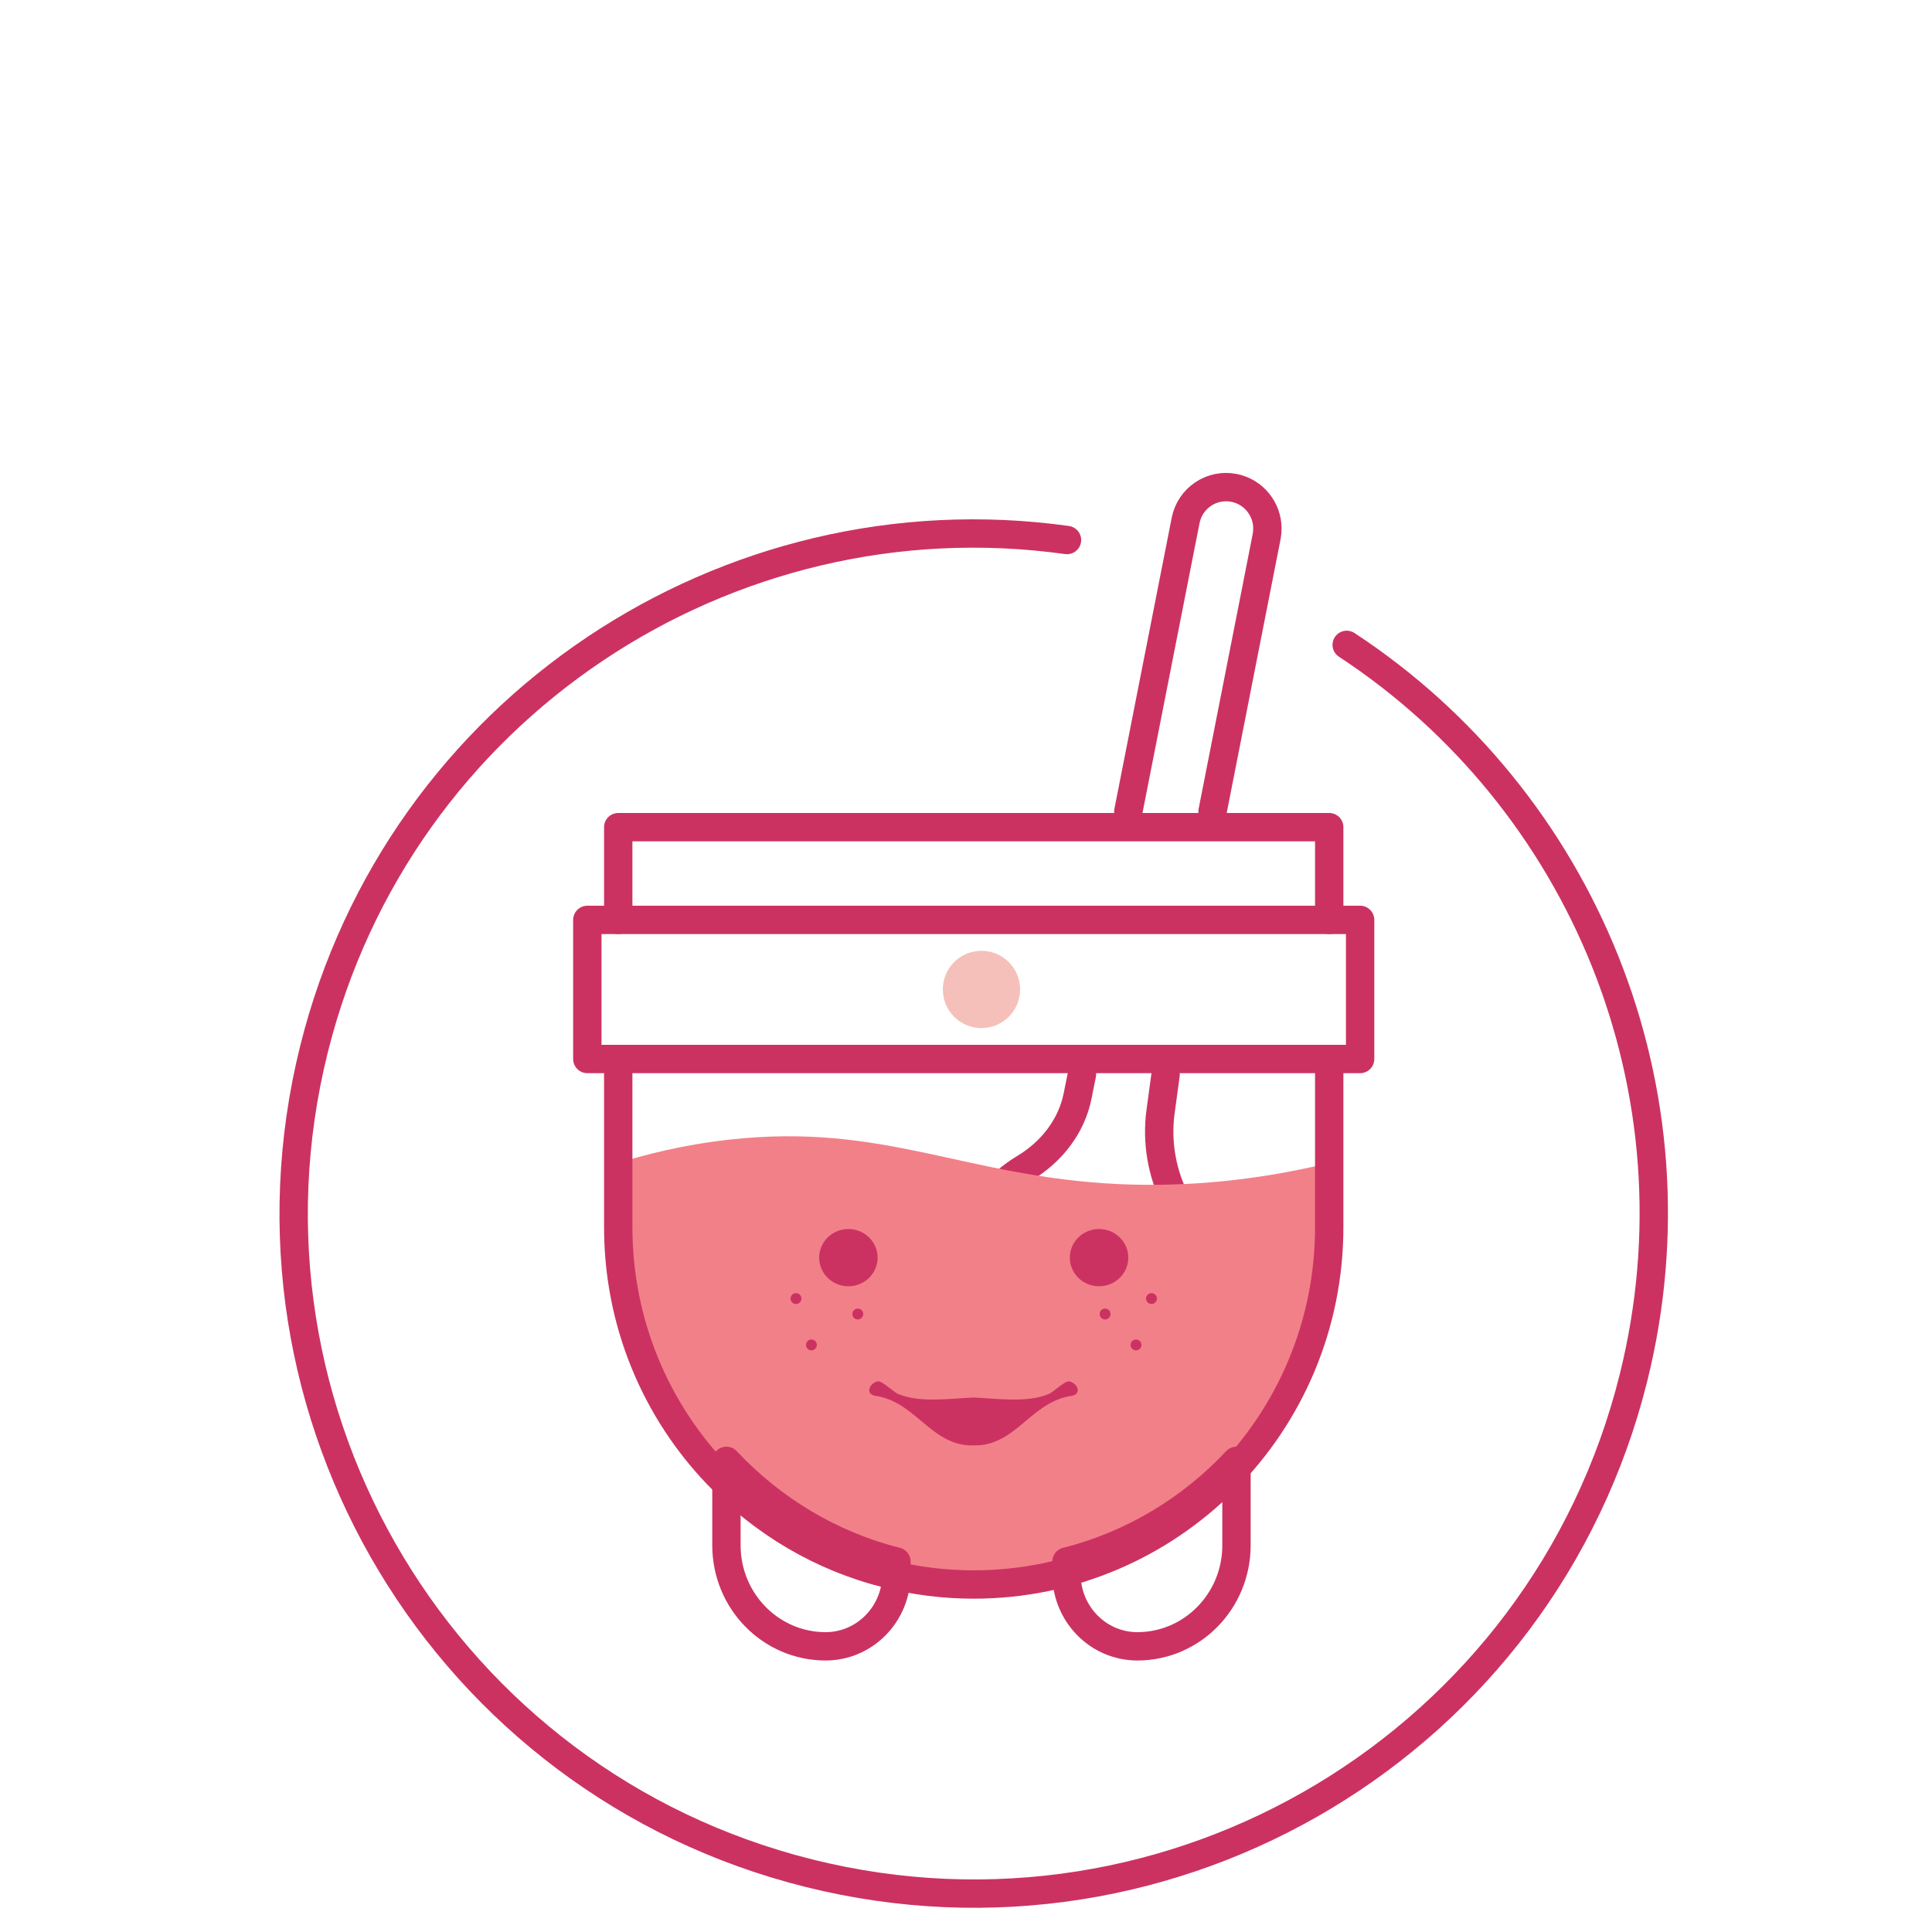
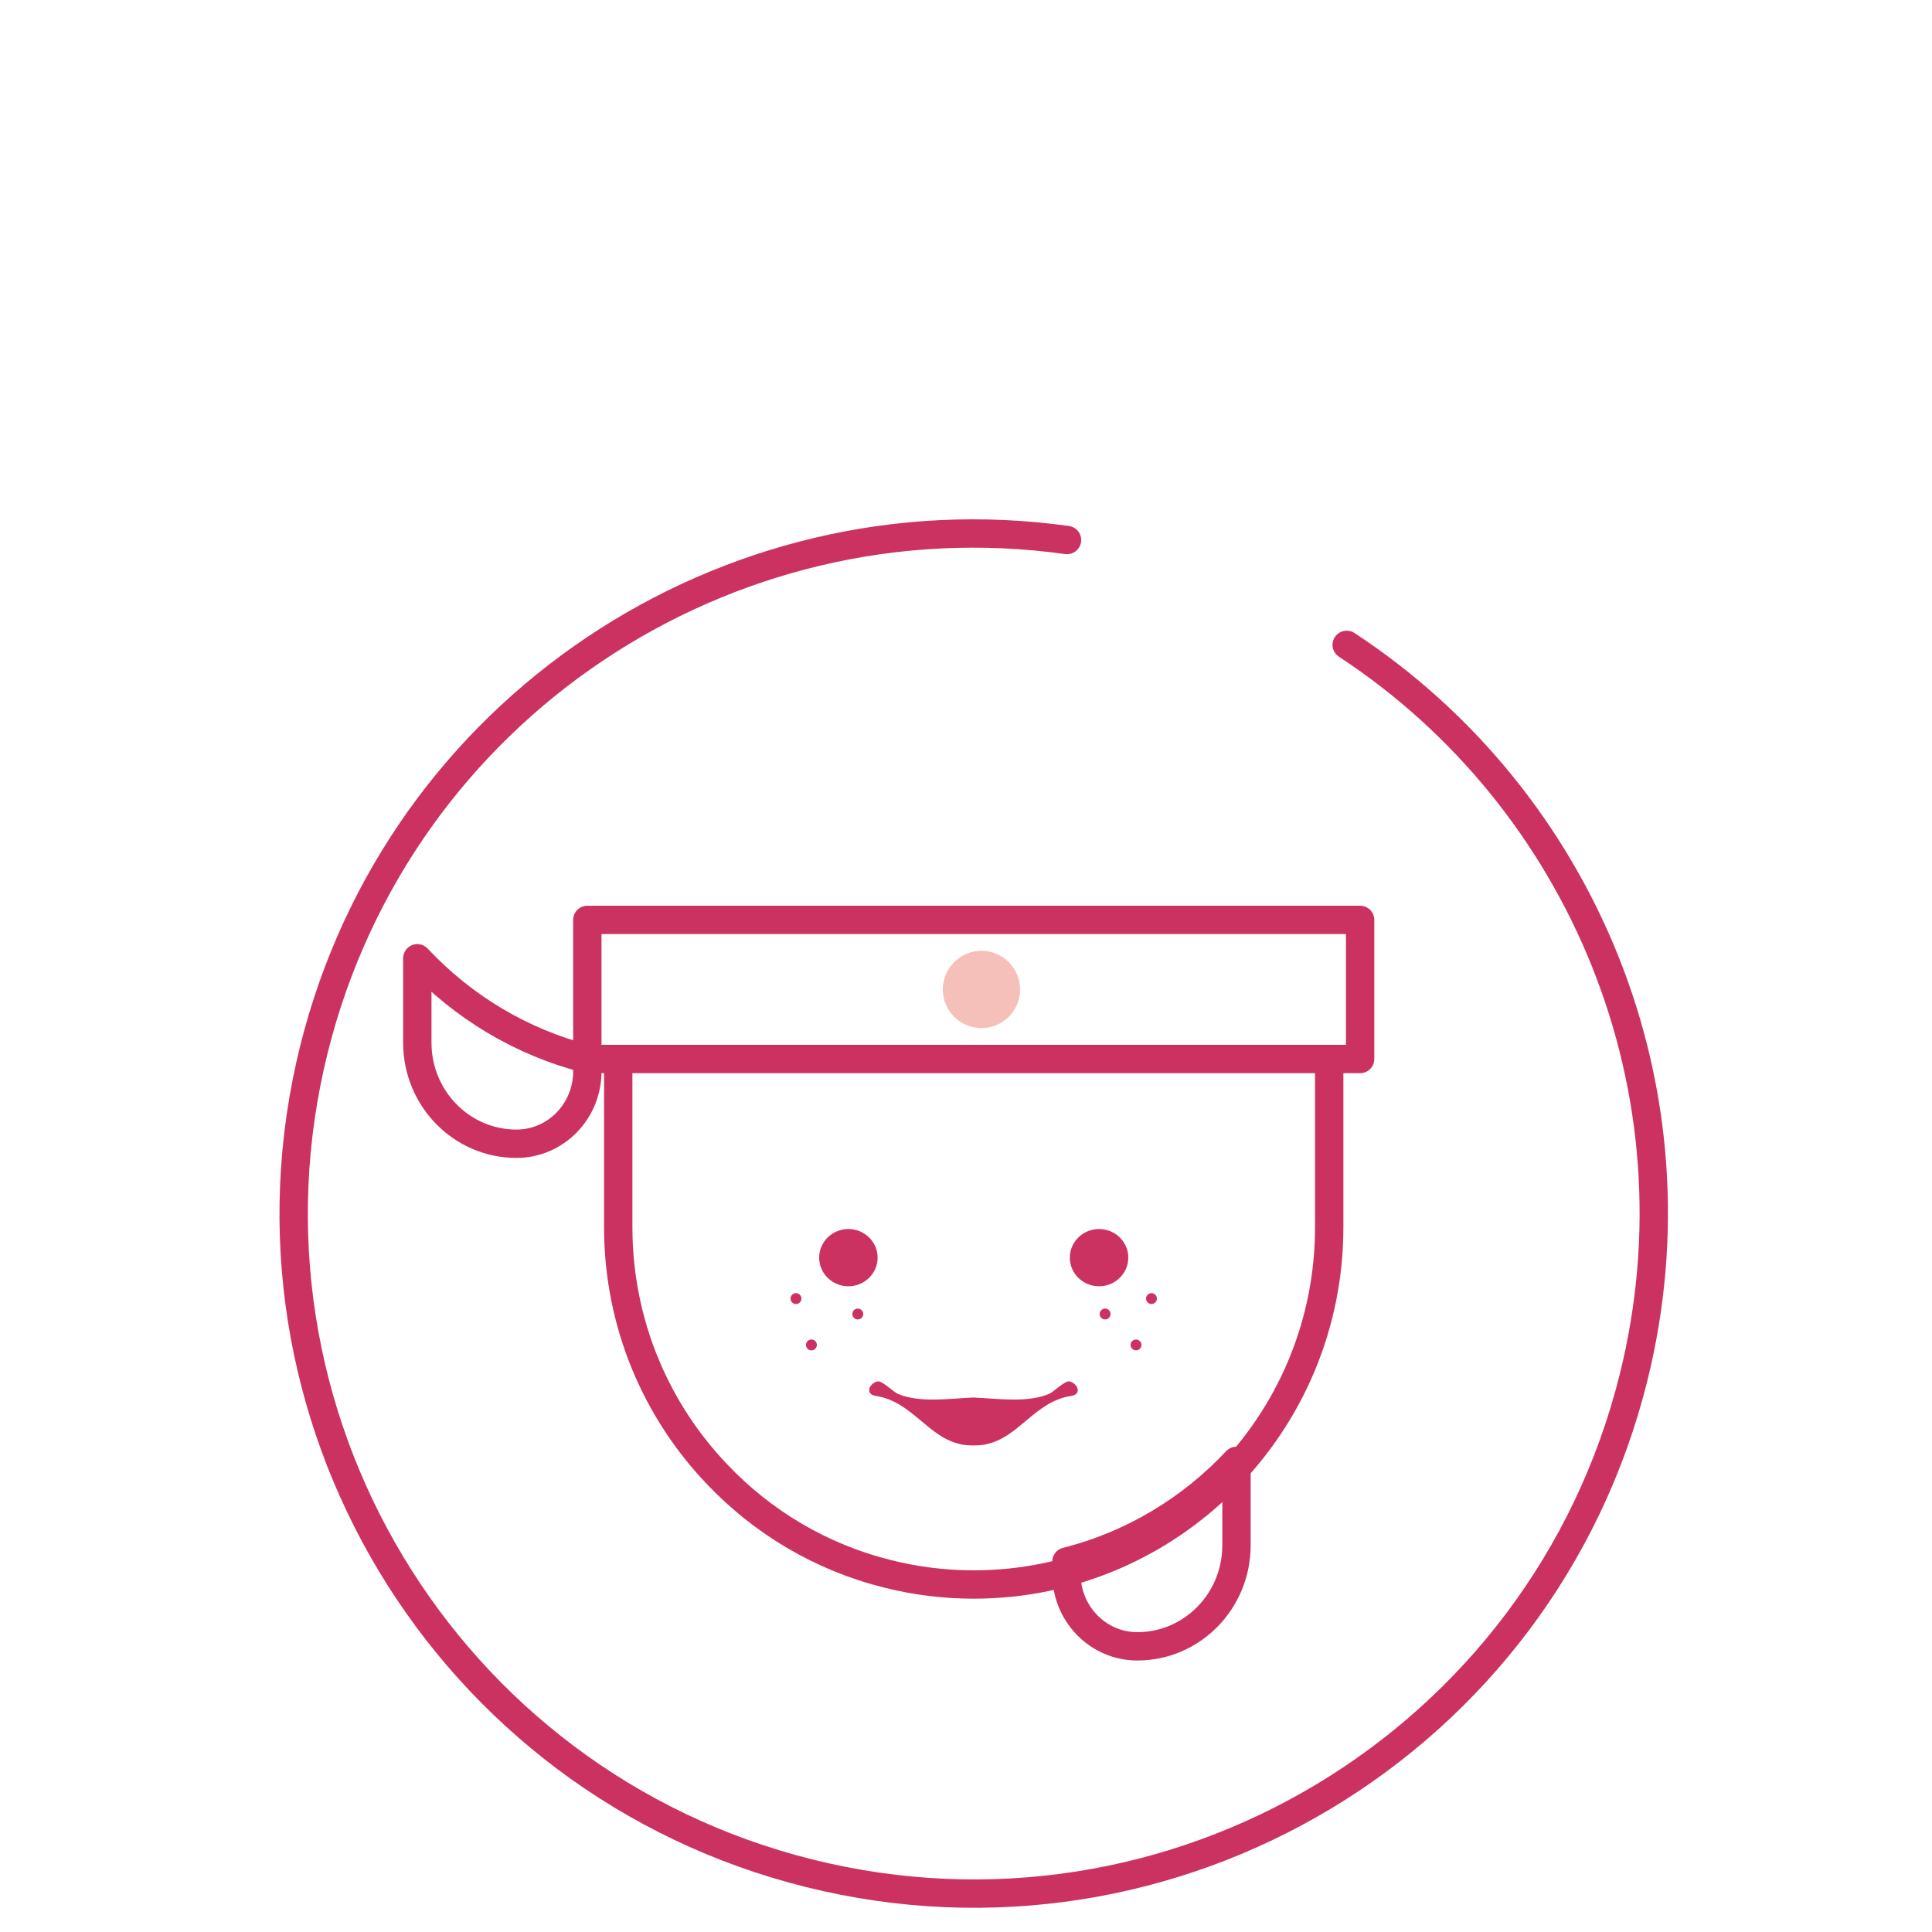
<svg xmlns="http://www.w3.org/2000/svg" xmlns:xlink="http://www.w3.org/1999/xlink" width="125" height="125" viewBox="0 0 125 125">
  <defs>
    <path id="5jwltdydja" d="M0 93.517L90 93.517 90 0.517 0 0.517z" />
  </defs>
  <g fill="none" fill-rule="evenodd" transform="translate(18 31)">
    <path stroke="#CB3262" stroke-linecap="round" stroke-linejoin="round" stroke-width="1.834" d="M69.131 10.722c15.201 9.97 23.198 28.795 18.553 47.43-5.874 23.575-29.747 37.924-53.32 32.049C10.791 84.327-3.558 60.454 2.315 36.88 7.808 14.84 29.032.865 51.035 3.94" />
-     <path stroke="#CB3262" stroke-linecap="round" stroke-linejoin="round" stroke-width="1.834" d="M58 46.517c-.811-1.623-1.182-3.618-.913-5.584l.327-2.416M47 45.517c.422-.37.861-.685 1.324-.963 1.727-1.047 3.003-2.688 3.396-4.643l.28-1.394M55 21.517L58.71 2.67c.287-1.45 1.692-2.39 3.137-2.103C63.117.822 64 1.938 64 3.196c0 .168-.016.342-.048.518l-3.503 17.803" />
-     <path fill="#F28089" d="M68 44.248v3.948c0 12.884-10.294 23.32-23.003 23.32-1.934 0-3.808-.243-5.595-.701-4.257-1.068-8.05-3.353-10.987-6.47C24.438 60.158 22 54.465 22 48.195v-3.947c1.593-.498 4.097-1.175 7.228-1.518 10.005-1.102 15.157 2.408 25.13 2.88 3.187.146 7.871.032 13.642-1.362" />
-     <path stroke="#CB3262" stroke-linecap="round" stroke-linejoin="round" stroke-width="1.834" d="M22 28.517L22 22.517 68 22.517 68 28.517" />
    <mask id="lakvfoklfb" fill="#fff">
      <use xlink:href="#5jwltdydja" />
    </mask>
-     <path stroke="#CB3262" stroke-linecap="round" stroke-linejoin="round" stroke-width="1.834" d="M20 37.517L70 37.517 70 28.517 20 28.517zM40 70.034v.806c0 2.582-2.052 4.677-4.585 4.677-3.543 0-6.415-2.927-6.415-6.535v-5.465c2.943 3.14 6.736 5.442 11 6.517zM51 70.034v.806c0 2.582 2.053 4.677 4.585 4.677 3.546 0 6.415-2.927 6.415-6.535v-5.465c-2.942 3.14-6.735 5.442-11 6.517z" mask="url(#lakvfoklfb)" />
+     <path stroke="#CB3262" stroke-linecap="round" stroke-linejoin="round" stroke-width="1.834" d="M20 37.517L70 37.517 70 28.517 20 28.517zv.806c0 2.582-2.052 4.677-4.585 4.677-3.543 0-6.415-2.927-6.415-6.535v-5.465c2.943 3.14 6.736 5.442 11 6.517zM51 70.034v.806c0 2.582 2.053 4.677 4.585 4.677 3.546 0 6.415-2.927 6.415-6.535v-5.465c-2.942 3.14-6.735 5.442-11 6.517z" mask="url(#lakvfoklfb)" />
    <path stroke="#CB3262" stroke-linecap="round" stroke-linejoin="round" stroke-width="1.834" d="M22 37.517v10.88c0 6.212 2.44 11.858 6.415 16.008 2.938 3.092 6.729 5.356 10.987 6.416 1.786.453 3.662.696 5.595.696C57.705 71.517 68 61.169 68 48.397v-10.88" mask="url(#lakvfoklfb)" />
    <path fill="#F5C0BA" d="M48 33.017c0 1.382-1.12 2.5-2.499 2.5-1.381 0-2.501-1.118-2.501-2.5 0-1.381 1.12-2.5 2.501-2.5 1.378 0 2.499 1.119 2.499 2.5" mask="url(#lakvfoklfb)" />
    <path fill="#CB3262" d="M53.11 48.517c-1.043 0-1.892.829-1.892 1.853 0 1.023.849 1.852 1.891 1.852 1.043 0 1.891-.83 1.891-1.852 0-1.024-.848-1.853-1.89-1.853m-16.218 0c-1.045 0-1.892.829-1.892 1.853 0 1.023.847 1.852 1.892 1.852 1.042 0 1.89-.83 1.89-1.852 0-1.024-.848-1.853-1.89-1.853m14.283 9.856c-.263-.05-1.033.697-1.296.808-1.417.604-3.346.304-4.864.24l-.002-.006c-.01.002-.02.002-.029.002-.009 0-.02 0-.028-.002l-.002.005c-1.519.065-3.448.365-4.865-.239-.263-.111-1.033-.859-1.295-.808-.548.104-.85.835-.142.94 2.376.355 3.37 2.7 5.548 3.14l-.004.008c.022.003.038 0 .062.003.226.043.468.055.726.052.256.003.5-.009.727-.052.023-.003.04 0 .059-.003l-.002-.009c2.18-.44 3.173-2.783 5.547-3.139h.002c.112-.017.069-.01 0 0 .708-.105.404-.836-.142-.94M56.501 52.665c.193 0 .351.158.351.353 0 .195-.158.35-.351.35-.195 0-.353-.155-.353-.35 0-.195.158-.353.353-.353M55.501 55.665c.193 0 .351.157.351.352 0 .194-.158.352-.351.352-.195 0-.353-.158-.353-.352 0-.195.158-.352.353-.352M53.501 53.665c.193 0 .351.158.351.35 0 .196-.158.354-.351.354-.195 0-.353-.158-.353-.353 0-.193.158-.351.353-.351M33.852 53.017c0 .195-.158.353-.352.353-.196 0-.352-.158-.352-.353 0-.195.156-.353.352-.353.194 0 .352.158.352.353M34.852 56.016c0 .195-.158.353-.351.353-.196 0-.353-.158-.353-.353 0-.195.157-.351.353-.351.193 0 .351.156.351.35M37.852 54.016c0 .195-.158.353-.353.353-.195 0-.351-.158-.351-.353 0-.193.156-.351.351-.351.195 0 .353.158.353.35" mask="url(#lakvfoklfb)" />
  </g>
</svg>